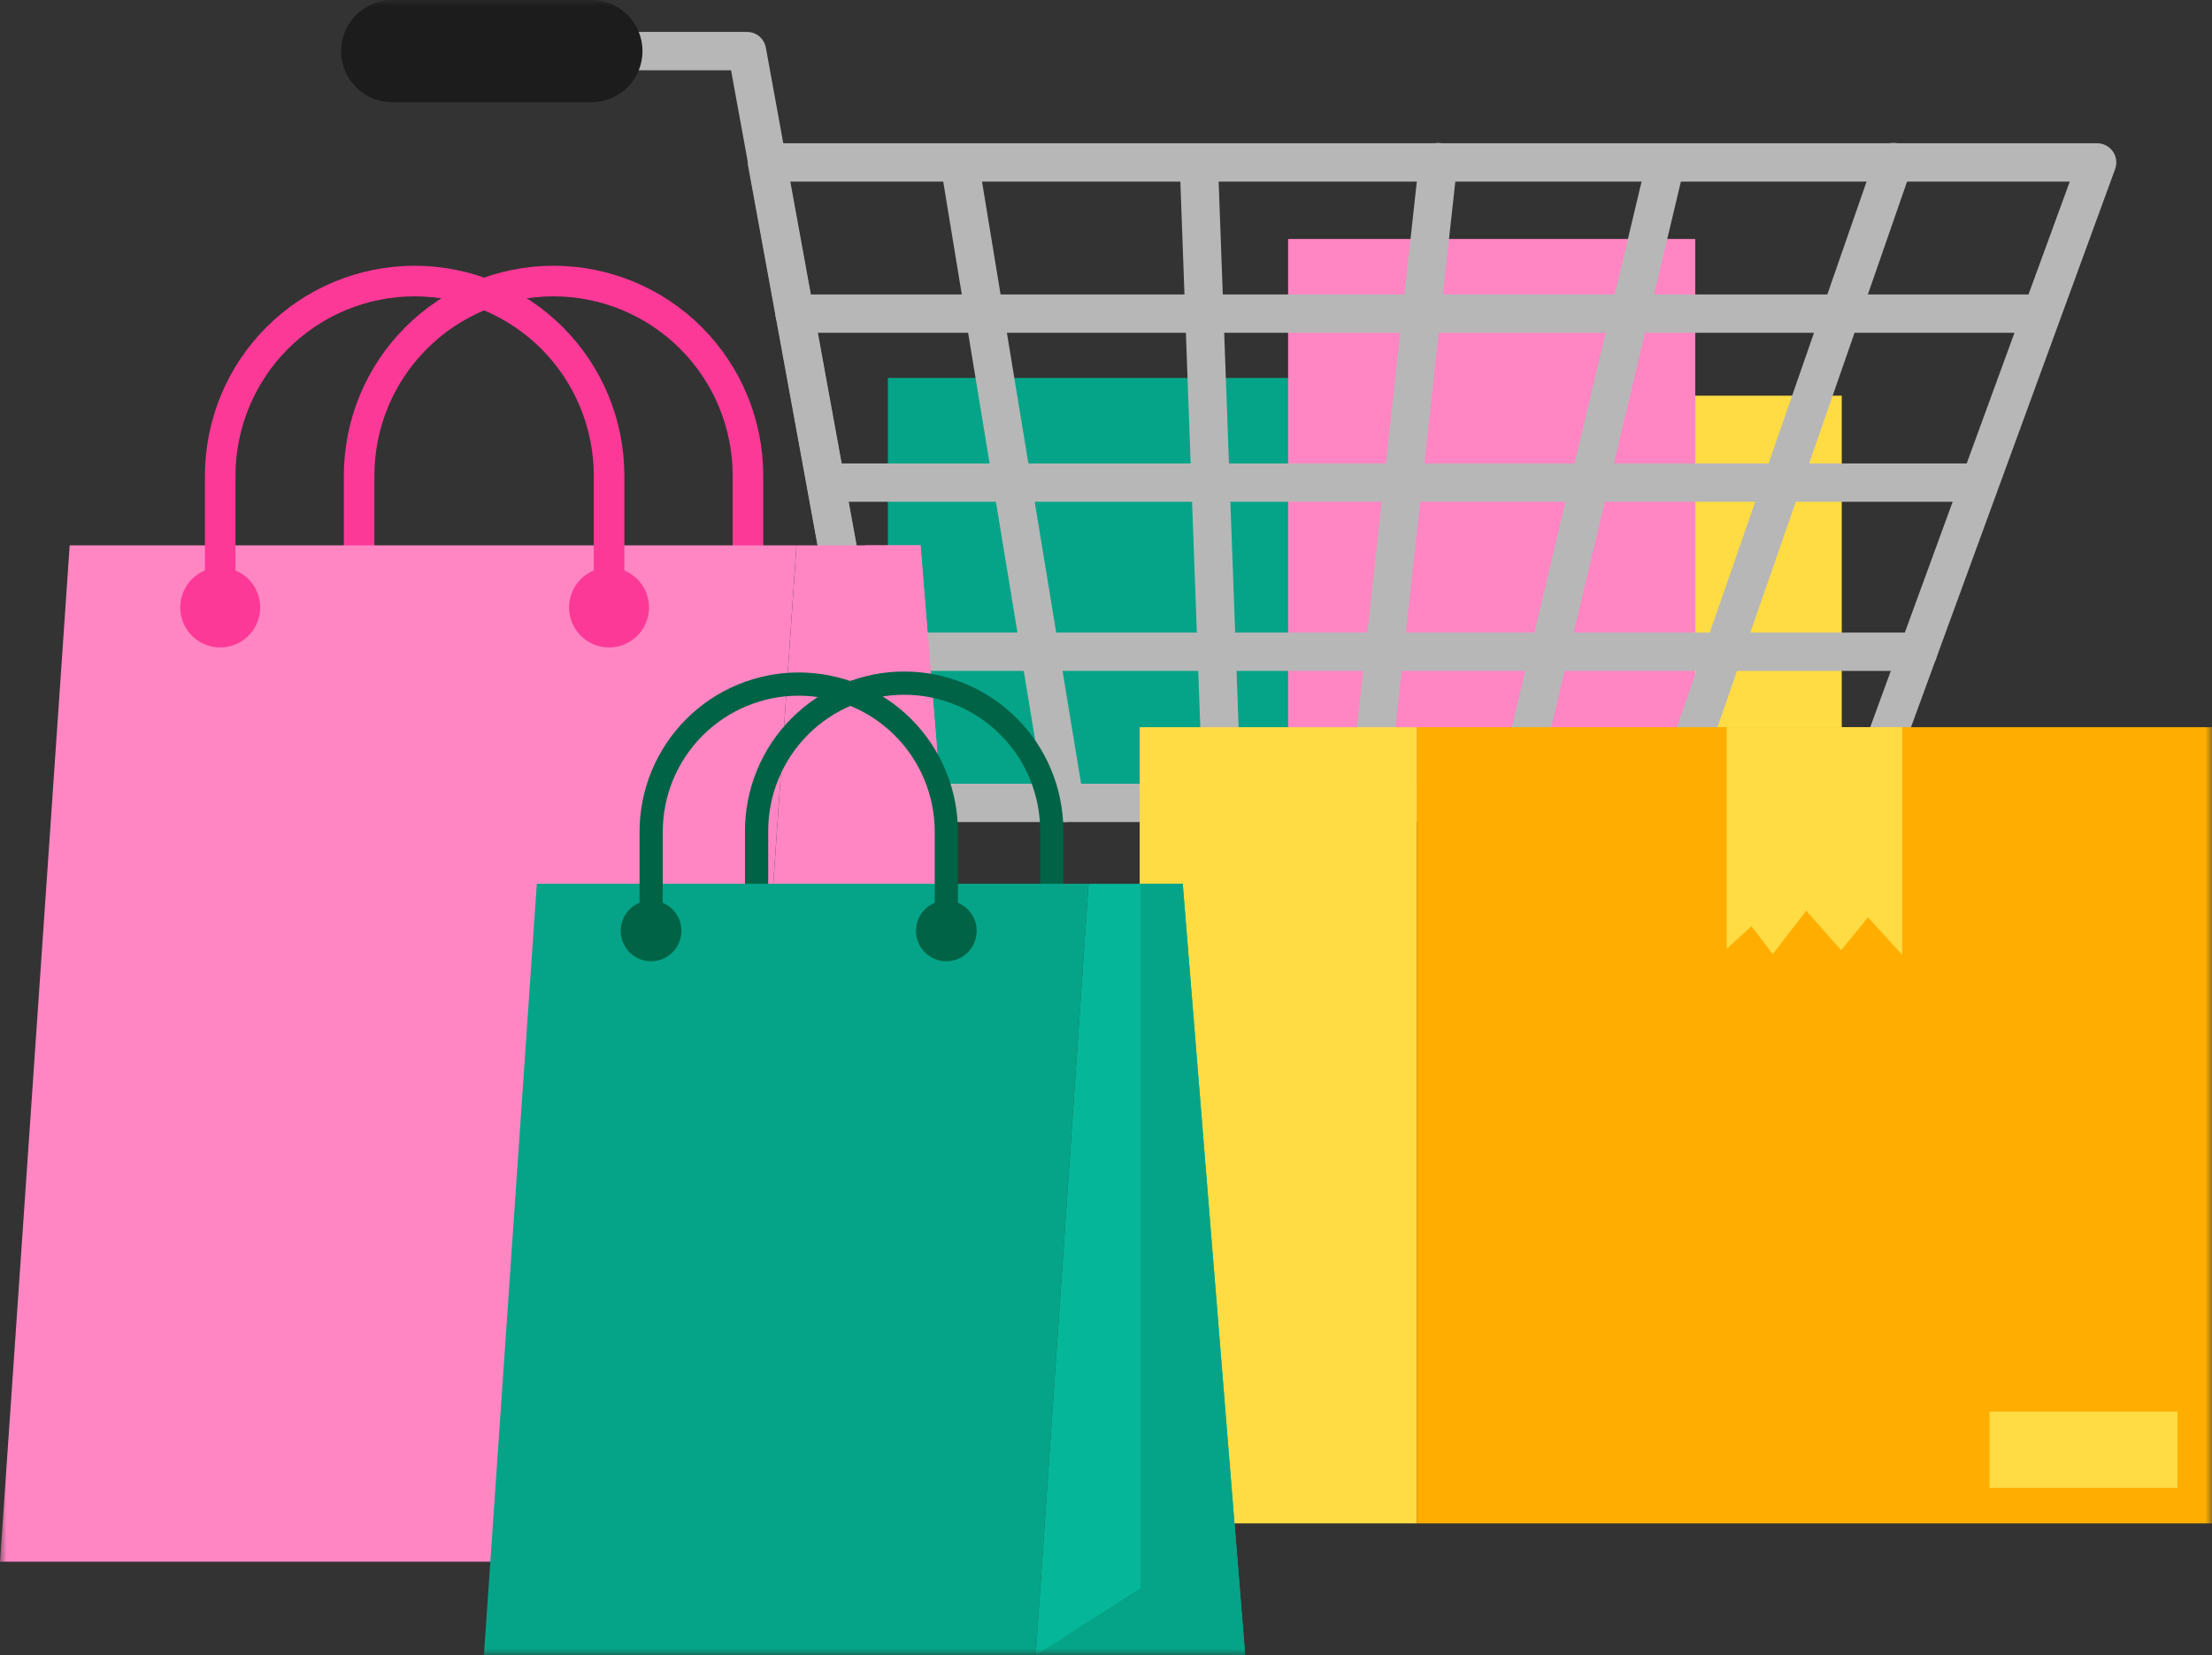
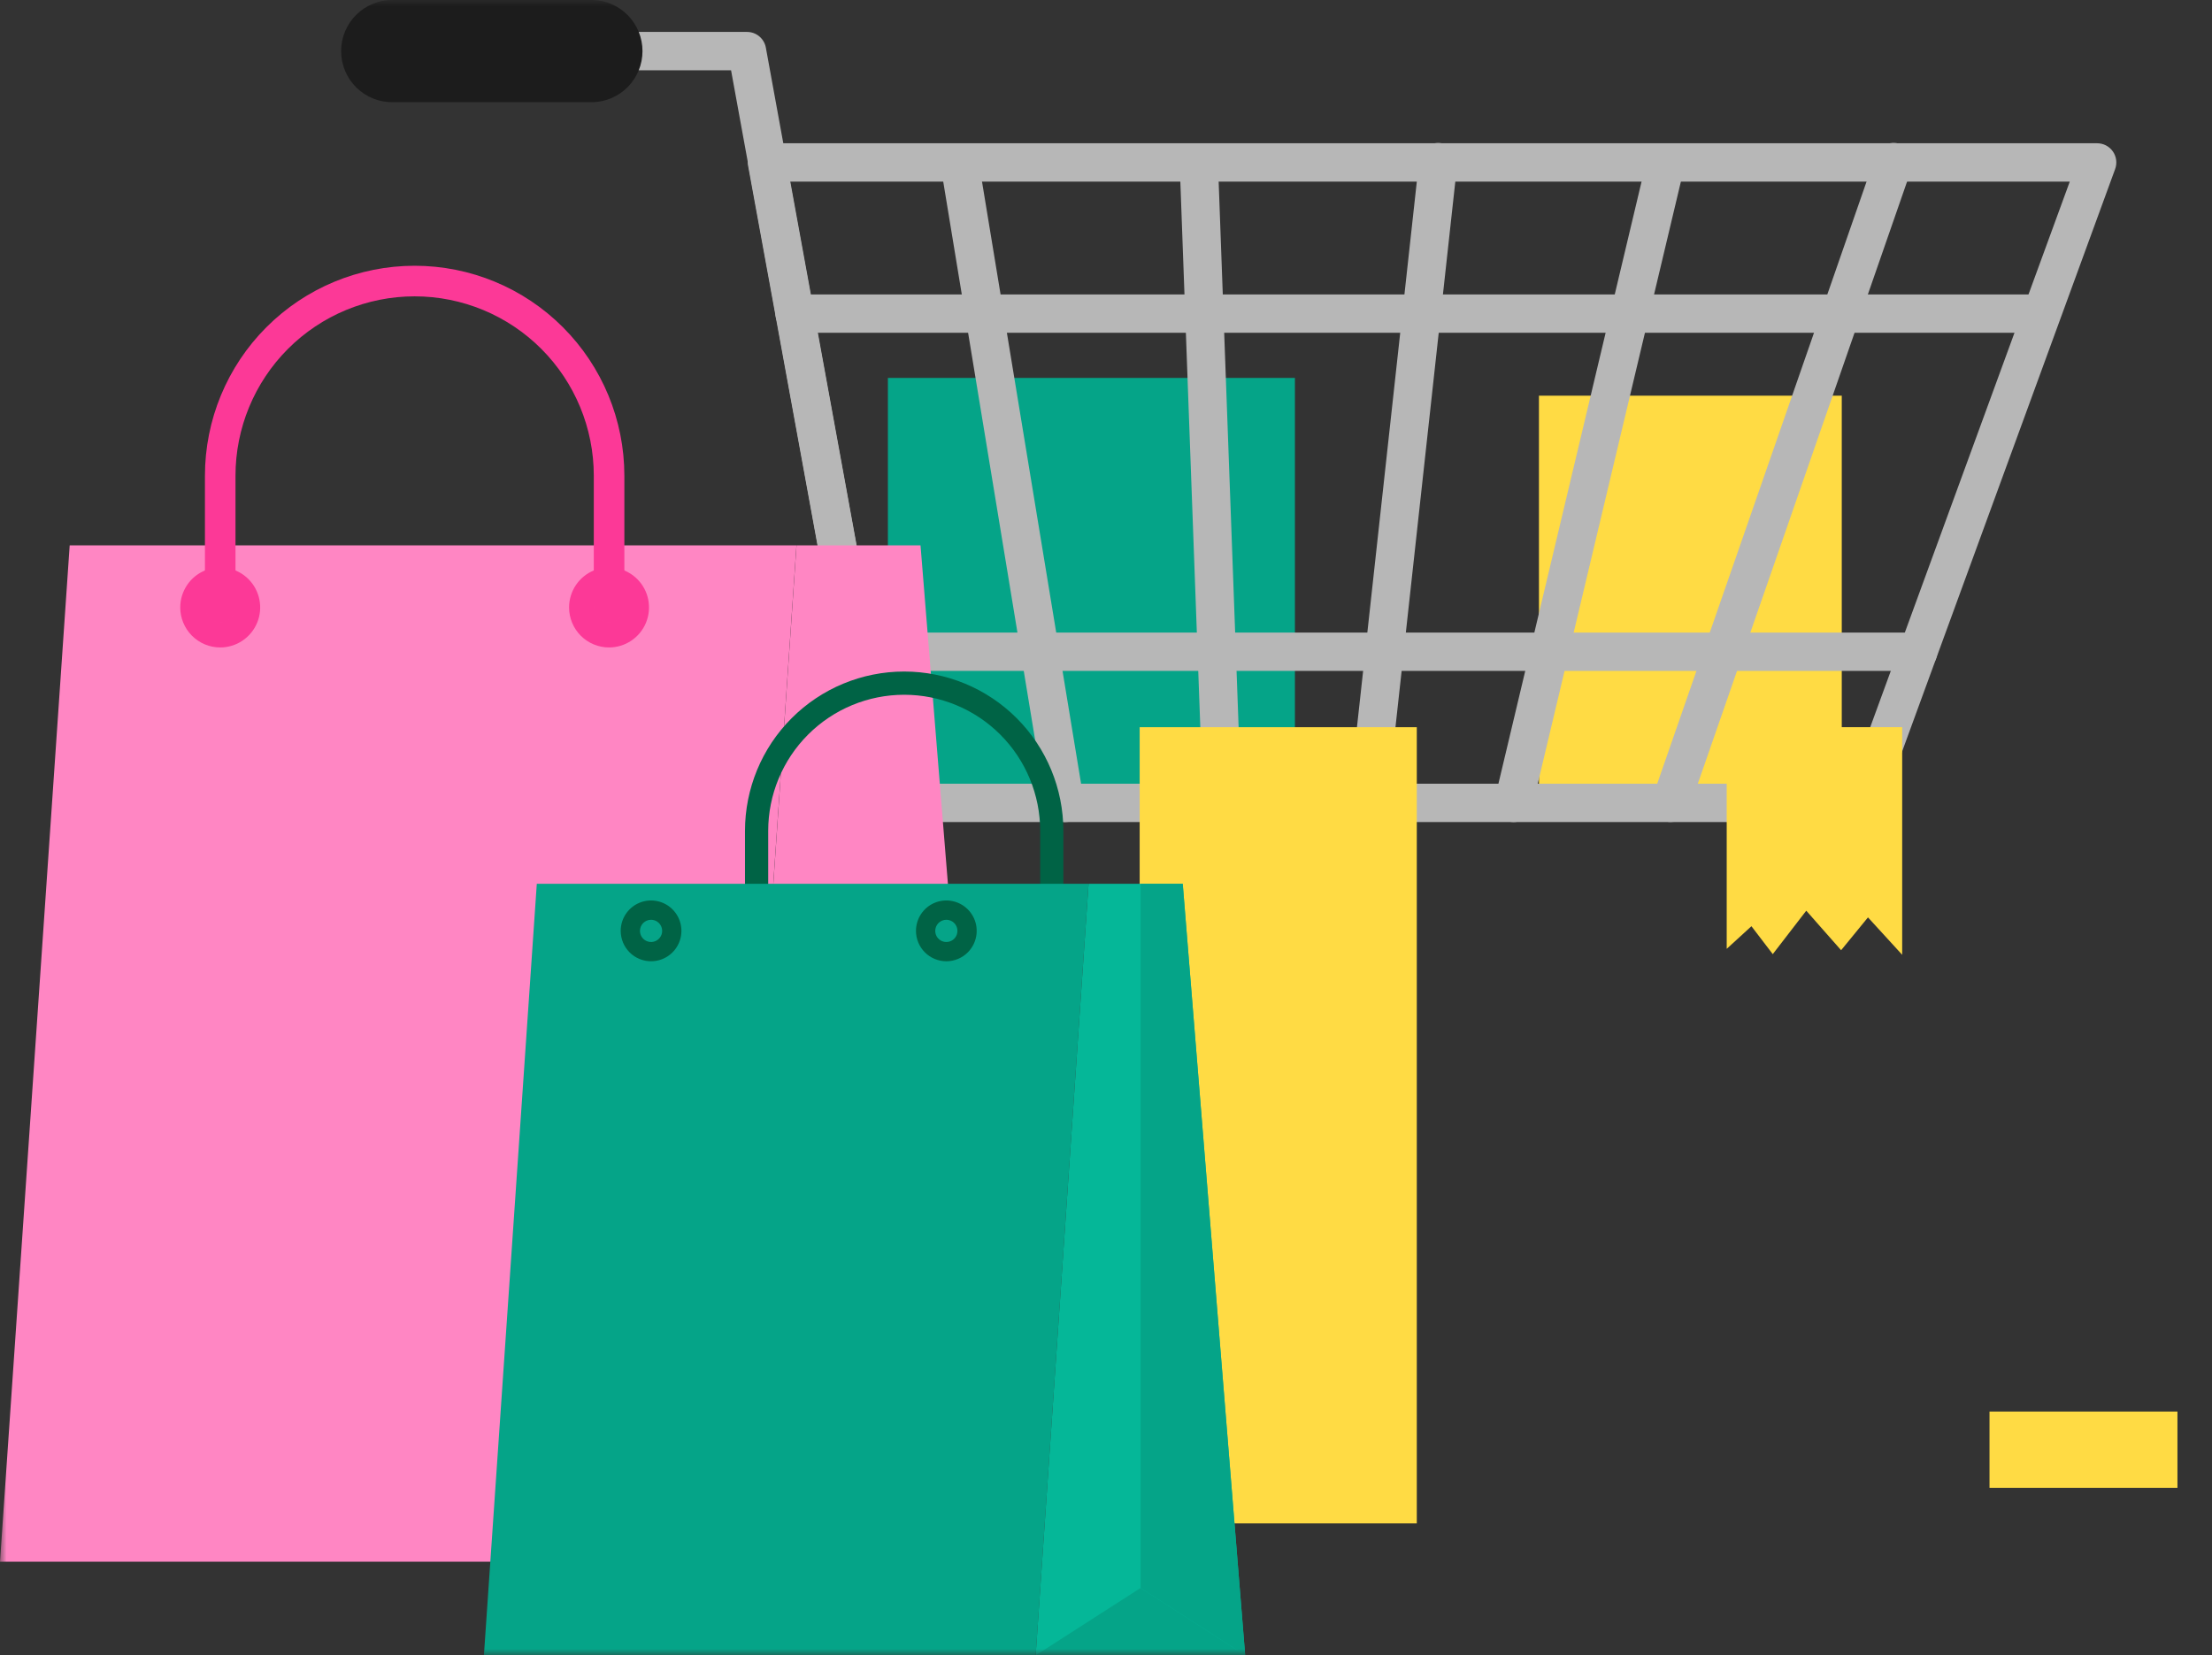
<svg xmlns="http://www.w3.org/2000/svg" width="171" height="128" viewBox="0 0 171 128" fill="none">
  <rect x="0" y="0" width="171" height="128" fill="#333333" stroke="none" />
  <g clip-path="url(#clip0_1665_2022)">
    <path d="M100.104 29.224H68.639V61.682H100.104V29.224Z" fill="#05A488" />
    <path d="M142.379 30.597H118.97V61.68H142.379V30.597Z" fill="#FFDB44" />
-     <path d="M99.578 18.48H131.051V61.68H99.578V18.48Z" fill="#FF86C3" />
+     <path d="M99.578 18.48H131.051H99.578V18.48Z" fill="#FF86C3" />
    <mask id="mask0_1665_2022" style="mask-type:luminance" maskUnits="userSpaceOnUse" x="0" y="0" width="171" height="128">
      <path d="M171 0H0V128H171V0Z" fill="white" />
    </mask>
    <g mask="url(#mask0_1665_2022)">
      <path d="M144.012 63.566H68.344C67.997 63.566 67.662 63.445 67.396 63.223C67.13 63.001 66.951 62.693 66.888 62.352L57.833 12.827C57.794 12.614 57.802 12.394 57.857 12.184C57.912 11.974 58.013 11.778 58.152 11.611C58.291 11.444 58.464 11.31 58.661 11.218C58.857 11.126 59.071 11.078 59.288 11.078H162.124C162.362 11.078 162.596 11.136 162.808 11.246C163.019 11.356 163.2 11.515 163.337 11.711C163.473 11.906 163.56 12.132 163.591 12.368C163.622 12.604 163.595 12.845 163.514 13.069L145.405 62.595C145.301 62.88 145.112 63.127 144.863 63.301C144.614 63.475 144.318 63.568 144.015 63.568M69.577 60.603H142.98L160.005 14.043H61.063L69.577 60.603Z" fill="#B7B7B7" />
      <path d="M82.318 63.568C81.968 63.567 81.629 63.443 81.362 63.215C81.095 62.988 80.918 62.674 80.861 62.328L72.713 12.803C72.659 12.42 72.758 12.031 72.987 11.72C73.216 11.408 73.557 11.199 73.938 11.136C74.319 11.074 74.71 11.163 75.026 11.384C75.343 11.606 75.56 11.943 75.632 12.323L83.779 61.848C83.811 62.04 83.805 62.236 83.761 62.426C83.717 62.616 83.636 62.795 83.522 62.953C83.409 63.111 83.266 63.246 83.101 63.348C82.936 63.451 82.752 63.52 82.56 63.552C82.48 63.564 82.399 63.571 82.318 63.571" fill="#B7B7B7" />
      <path d="M94.485 63.568C94.102 63.568 93.734 63.419 93.459 63.153C93.183 62.887 93.021 62.524 93.007 62.141L91.195 12.616C91.188 12.421 91.219 12.228 91.287 12.045C91.355 11.863 91.458 11.695 91.59 11.553C91.722 11.41 91.881 11.295 92.058 11.214C92.235 11.133 92.425 11.088 92.62 11.081C92.814 11.074 93.007 11.105 93.19 11.173C93.372 11.241 93.539 11.344 93.681 11.476C93.823 11.608 93.938 11.768 94.019 11.945C94.1 12.122 94.145 12.313 94.153 12.507L95.964 62.032C95.972 62.227 95.94 62.421 95.873 62.603C95.805 62.786 95.702 62.953 95.57 63.096C95.437 63.239 95.278 63.354 95.101 63.435C94.924 63.516 94.734 63.561 94.539 63.568H94.485Z" fill="#B7B7B7" />
      <path d="M105.746 63.566C105.693 63.566 105.64 63.563 105.587 63.557C105.393 63.536 105.206 63.477 105.036 63.383C104.865 63.289 104.715 63.163 104.593 63.011C104.471 62.859 104.381 62.685 104.326 62.498C104.272 62.311 104.255 62.115 104.276 61.922L109.708 12.397C109.727 12.201 109.784 12.012 109.876 11.839C109.969 11.666 110.094 11.513 110.246 11.389C110.398 11.265 110.573 11.172 110.761 11.116C110.949 11.061 111.146 11.043 111.341 11.064C111.536 11.085 111.724 11.145 111.896 11.24C112.067 11.335 112.218 11.463 112.34 11.616C112.462 11.77 112.552 11.947 112.605 12.136C112.658 12.324 112.673 12.522 112.649 12.717L107.218 62.243C107.178 62.606 107.006 62.941 106.734 63.184C106.463 63.428 106.112 63.563 105.748 63.563" fill="#B7B7B7" />
      <path d="M117.006 63.568C116.89 63.569 116.775 63.555 116.663 63.528C116.474 63.483 116.295 63.401 116.138 63.287C115.98 63.173 115.847 63.029 115.745 62.864C115.643 62.698 115.575 62.514 115.544 62.322C115.513 62.13 115.52 61.933 115.565 61.744L127.336 12.219C127.44 11.851 127.682 11.538 128.011 11.344C128.34 11.151 128.731 11.092 129.103 11.181C129.474 11.269 129.797 11.498 130.004 11.82C130.21 12.141 130.285 12.53 130.212 12.906L118.441 62.432C118.364 62.756 118.18 63.044 117.919 63.251C117.658 63.457 117.335 63.569 117.003 63.57" fill="#B7B7B7" />
      <path d="M129.164 63.566C128.927 63.567 128.694 63.511 128.484 63.402C128.274 63.294 128.093 63.137 127.956 62.944C127.819 62.751 127.73 62.528 127.697 62.294C127.664 62.059 127.688 61.82 127.766 61.597L144.98 12.074C145.041 11.886 145.139 11.713 145.267 11.564C145.396 11.415 145.553 11.293 145.729 11.206C145.905 11.118 146.097 11.067 146.293 11.055C146.49 11.042 146.686 11.069 146.872 11.134C147.058 11.199 147.229 11.3 147.375 11.431C147.521 11.563 147.64 11.723 147.724 11.9C147.808 12.079 147.856 12.272 147.864 12.468C147.873 12.665 147.842 12.862 147.774 13.046L130.568 62.568C130.467 62.859 130.278 63.111 130.028 63.289C129.777 63.468 129.478 63.563 129.17 63.563" fill="#B7B7B7" />
      <path d="M157.388 25.73H61.424C61.23 25.73 61.038 25.691 60.858 25.617C60.679 25.542 60.516 25.433 60.378 25.296C60.241 25.158 60.132 24.995 60.057 24.815C59.983 24.635 59.945 24.443 59.945 24.248C59.945 24.053 59.983 23.861 60.057 23.681C60.132 23.501 60.241 23.338 60.378 23.2C60.516 23.063 60.679 22.954 60.858 22.879C61.038 22.805 61.23 22.766 61.424 22.766H157.388C157.583 22.766 157.775 22.805 157.955 22.879C158.134 22.954 158.297 23.063 158.435 23.2C158.572 23.338 158.681 23.501 158.755 23.681C158.83 23.861 158.868 24.053 158.868 24.248C158.868 24.443 158.83 24.635 158.755 24.815C158.681 24.995 158.572 25.158 158.435 25.296C158.297 25.433 158.134 25.542 157.955 25.617C157.775 25.691 157.583 25.73 157.388 25.73Z" fill="#B7B7B7" />
-       <path d="M152.863 38.8H64.142C63.749 38.8 63.373 38.644 63.096 38.366C62.818 38.088 62.662 37.711 62.662 37.318C62.662 36.925 62.818 36.549 63.096 36.271C63.373 35.993 63.749 35.837 64.142 35.837H152.863C153.255 35.837 153.631 35.993 153.909 36.271C154.186 36.549 154.342 36.925 154.342 37.318C154.342 37.711 154.186 38.088 153.909 38.366C153.631 38.644 153.255 38.8 152.863 38.8Z" fill="#B7B7B7" />
      <path d="M148.289 51.88H66.216C65.823 51.88 65.447 51.724 65.169 51.446C64.892 51.168 64.736 50.791 64.736 50.398C64.736 50.005 64.892 49.629 65.169 49.351C65.447 49.073 65.823 48.917 66.216 48.917H148.289C148.681 48.917 149.057 49.073 149.335 49.351C149.612 49.629 149.768 50.005 149.768 50.398C149.768 50.791 149.612 51.168 149.335 51.446C149.057 51.724 148.681 51.88 148.289 51.88Z" fill="#B7B7B7" />
      <path d="M71.139 78.866C70.793 78.865 70.458 78.743 70.192 78.521C69.927 78.299 69.748 77.991 69.685 77.65L56.515 5.434H40.259C39.867 5.434 39.49 5.277 39.213 4.999C38.935 4.721 38.779 4.344 38.779 3.951C38.779 3.558 38.935 3.181 39.213 2.903C39.49 2.625 39.867 2.469 40.259 2.469H57.75C58.096 2.469 58.431 2.591 58.697 2.813C58.963 3.035 59.143 3.344 59.205 3.685L72.596 77.125C72.635 77.338 72.627 77.558 72.571 77.768C72.516 77.978 72.415 78.173 72.276 78.34C72.137 78.507 71.963 78.641 71.767 78.733C71.57 78.825 71.356 78.872 71.139 78.872" fill="#B7B7B7" />
      <path d="M45.801 7.902H30.396C29.871 7.913 29.349 7.819 28.861 7.625C28.374 7.431 27.929 7.142 27.554 6.774C27.18 6.406 26.882 5.967 26.678 5.482C26.475 4.997 26.37 4.477 26.37 3.951C26.37 3.426 26.475 2.905 26.678 2.42C26.882 1.936 27.18 1.497 27.554 1.129C27.929 0.761 28.374 0.471 28.861 0.278C29.349 0.084 29.871 -0.011 30.396 6.59958e-06H45.801C46.834 0.021 47.817 0.446 48.54 1.185C49.263 1.924 49.668 2.917 49.668 3.951C49.668 4.986 49.263 5.979 48.54 6.717C47.817 7.456 46.834 7.882 45.801 7.902Z" fill="#1C1C1C" />
      <path d="M109.526 56.232H88.103V117.8H109.526V56.232Z" fill="#FFDB44" />
-       <path d="M171 56.232H109.525V117.8H171V56.232Z" fill="#FFAE00" />
      <path d="M168.329 109.15H153.8V115.05H168.329V109.15Z" fill="#FFDB44" />
      <path d="M135.396 71.622L137.045 73.781L139.634 70.421L142.328 73.478L144.405 70.939L147.049 73.83V56.23H133.484V73.371L135.396 71.622Z" fill="#FFDB44" />
-       <path d="M57.822 48.152C57.509 48.152 57.208 48.027 56.987 47.806C56.766 47.584 56.641 47.283 56.641 46.97V36.786C56.641 33.107 55.182 29.579 52.585 26.978C49.987 24.377 46.465 22.915 42.791 22.915C39.118 22.915 35.596 24.377 32.998 26.978C30.401 29.579 28.942 33.107 28.942 36.786V46.97C28.942 47.283 28.818 47.584 28.596 47.806C28.375 48.027 28.075 48.152 27.761 48.152C27.448 48.152 27.148 48.027 26.927 47.806C26.705 47.584 26.581 47.283 26.581 46.97V36.786C26.581 32.48 28.289 28.35 31.329 25.305C34.369 22.26 38.493 20.55 42.792 20.55C47.092 20.55 51.215 22.26 54.256 25.305C57.296 28.35 59.004 32.48 59.004 36.786V46.97C59.004 47.283 58.88 47.584 58.658 47.806C58.437 48.027 58.135 48.152 57.822 48.152Z" fill="#FC3997" />
      <path d="M61.571 42.173H5.387L0 120.763H56.184L61.571 42.173Z" fill="#FF86C3" />
      <path d="M71.162 42.173H61.576L56.189 120.763H77.52L71.162 42.173Z" fill="#FF86C3" />
      <path d="M56.184 120.763L66.87 113.901L77.522 120.763H56.184Z" fill="#E9F4EF" />
-       <path d="M66.871 113.909V42.173H71.162L77.52 120.763L66.871 113.909Z" fill="#FF86C3" />
      <path d="M17.026 50.066C17.637 50.065 18.234 49.884 18.741 49.543C19.249 49.203 19.645 48.72 19.879 48.155C20.113 47.589 20.174 46.967 20.054 46.367C19.935 45.767 19.641 45.216 19.209 44.783C18.777 44.35 18.226 44.056 17.627 43.936C17.028 43.817 16.407 43.878 15.842 44.112C15.278 44.346 14.795 44.742 14.456 45.251C14.116 45.76 13.934 46.358 13.934 46.97C13.934 47.791 14.26 48.578 14.84 49.159C15.419 49.739 16.206 50.066 17.026 50.066ZM17.026 45.838C17.249 45.838 17.467 45.905 17.653 46.029C17.839 46.153 17.984 46.33 18.069 46.537C18.155 46.743 18.177 46.971 18.133 47.19C18.09 47.41 17.982 47.611 17.824 47.77C17.666 47.928 17.465 48.035 17.246 48.079C17.027 48.123 16.8 48.1 16.593 48.015C16.387 47.929 16.21 47.784 16.086 47.598C15.962 47.412 15.896 47.193 15.896 46.97C15.896 46.821 15.925 46.674 15.982 46.537C16.039 46.4 16.122 46.275 16.227 46.17C16.332 46.065 16.456 45.981 16.593 45.925C16.73 45.868 16.877 45.838 17.026 45.838Z" fill="#FC3997" />
      <path d="M47.084 50.066C47.695 50.065 48.292 49.884 48.8 49.543C49.308 49.203 49.704 48.72 49.938 48.155C50.171 47.589 50.232 46.967 50.113 46.367C49.994 45.767 49.7 45.216 49.267 44.783C48.835 44.35 48.285 44.056 47.686 43.936C47.087 43.817 46.465 43.878 45.901 44.112C45.337 44.346 44.854 44.742 44.514 45.251C44.175 45.76 43.993 46.358 43.993 46.97C43.993 47.376 44.072 47.779 44.228 48.155C44.383 48.53 44.611 48.872 44.898 49.159C45.185 49.447 45.526 49.675 45.901 49.83C46.276 49.986 46.678 50.066 47.084 50.066ZM47.084 45.838C47.308 45.838 47.526 45.905 47.712 46.029C47.898 46.153 48.042 46.33 48.128 46.537C48.213 46.743 48.236 46.971 48.192 47.19C48.148 47.41 48.041 47.611 47.883 47.77C47.725 47.928 47.524 48.035 47.305 48.079C47.086 48.123 46.858 48.1 46.652 48.015C46.446 47.929 46.269 47.784 46.145 47.598C46.021 47.412 45.955 47.193 45.955 46.97C45.955 46.67 46.074 46.382 46.286 46.17C46.497 45.958 46.785 45.838 47.084 45.838Z" fill="#FC3997" />
      <path d="M47.084 48.152C46.771 48.152 46.471 48.027 46.249 47.806C46.028 47.584 45.904 47.283 45.904 46.97V36.786C45.904 33.107 44.444 29.579 41.847 26.978C39.25 24.377 35.727 22.915 32.054 22.915C28.381 22.915 24.858 24.377 22.261 26.978C19.664 29.579 18.205 33.107 18.205 36.786V46.97C18.205 47.283 18.08 47.584 17.859 47.806C17.637 48.027 17.337 48.152 17.024 48.152C16.711 48.152 16.41 48.027 16.189 47.806C15.968 47.584 15.843 47.283 15.843 46.97V36.786C15.843 32.48 17.551 28.35 20.592 25.305C23.632 22.26 27.755 20.55 32.055 20.55C36.355 20.55 40.478 22.26 43.518 25.305C46.559 28.35 48.267 32.48 48.267 36.786V46.97C48.267 47.283 48.142 47.584 47.921 47.806C47.699 48.027 47.397 48.152 47.084 48.152Z" fill="#FC3997" />
      <path d="M81.308 72.88C81.19 72.88 81.074 72.857 80.965 72.812C80.856 72.767 80.757 72.7 80.674 72.617C80.591 72.534 80.525 72.435 80.48 72.326C80.435 72.217 80.412 72.1 80.412 71.982V64.253C80.412 61.46 79.304 58.782 77.332 56.808C75.361 54.833 72.687 53.724 69.899 53.724C67.111 53.724 64.436 54.833 62.465 56.808C60.493 58.782 59.386 61.46 59.386 64.253V71.982C59.386 72.221 59.291 72.449 59.123 72.618C58.955 72.786 58.727 72.881 58.489 72.881C58.251 72.881 58.023 72.786 57.854 72.618C57.686 72.449 57.592 72.221 57.592 71.982V64.253C57.592 60.984 58.888 57.849 61.196 55.538C63.504 53.227 66.634 51.928 69.898 51.928C73.162 51.928 76.292 53.227 78.6 55.538C80.908 57.849 82.204 60.984 82.204 64.253V71.982C82.204 72.22 82.11 72.449 81.942 72.617C81.774 72.785 81.546 72.88 81.308 72.88Z" fill="#006345" />
      <path d="M84.153 68.342H41.498L37.409 128H80.065L84.153 68.342Z" fill="#05A488" />
      <path d="M91.433 68.342H84.153L80.063 128H96.26L91.433 68.342Z" fill="#05B798" />
      <path d="M80.063 128L88.176 122.792L96.261 128H80.063Z" fill="#05A488" />
      <path d="M88.174 122.79V68.342H91.432L96.258 128L88.174 122.79Z" fill="#05A488" />
      <path d="M50.331 74.331C50.795 74.331 51.248 74.193 51.634 73.935C52.02 73.677 52.321 73.31 52.499 72.88C52.676 72.451 52.723 71.978 52.632 71.522C52.542 71.066 52.318 70.647 51.99 70.319C51.662 69.99 51.244 69.766 50.788 69.676C50.333 69.585 49.861 69.631 49.432 69.809C49.004 69.987 48.637 70.288 48.379 70.675C48.121 71.061 47.984 71.516 47.984 71.981C47.984 72.604 48.231 73.202 48.671 73.643C49.111 74.084 49.708 74.331 50.331 74.331ZM50.331 71.123C50.5 71.123 50.666 71.174 50.807 71.268C50.948 71.362 51.058 71.497 51.123 71.654C51.188 71.811 51.205 71.983 51.172 72.15C51.139 72.317 51.057 72.47 50.937 72.59C50.817 72.71 50.664 72.792 50.498 72.825C50.331 72.858 50.159 72.841 50.002 72.776C49.846 72.711 49.712 72.601 49.617 72.46C49.523 72.318 49.473 72.152 49.473 71.982C49.473 71.87 49.495 71.758 49.538 71.654C49.581 71.549 49.644 71.455 49.724 71.375C49.804 71.295 49.898 71.232 50.002 71.189C50.106 71.145 50.218 71.123 50.331 71.123Z" fill="#006345" />
      <path d="M73.157 74.331C73.621 74.331 74.075 74.193 74.461 73.935C74.847 73.677 75.148 73.31 75.325 72.88C75.503 72.451 75.549 71.978 75.459 71.522C75.368 71.066 75.145 70.647 74.817 70.319C74.488 69.99 74.07 69.766 73.615 69.676C73.16 69.585 72.688 69.631 72.259 69.809C71.83 69.987 71.463 70.288 71.206 70.675C70.948 71.061 70.81 71.516 70.81 71.981C70.81 72.604 71.057 73.202 71.498 73.643C71.938 74.084 72.534 74.331 73.157 74.331ZM73.157 71.123C73.327 71.123 73.493 71.174 73.634 71.268C73.775 71.362 73.885 71.497 73.95 71.654C74.014 71.811 74.031 71.983 73.998 72.15C73.965 72.317 73.884 72.47 73.764 72.59C73.644 72.71 73.491 72.792 73.324 72.825C73.158 72.858 72.985 72.841 72.829 72.776C72.672 72.711 72.538 72.601 72.444 72.46C72.349 72.318 72.299 72.152 72.299 71.982C72.299 71.87 72.321 71.758 72.364 71.654C72.407 71.549 72.471 71.455 72.55 71.375C72.63 71.295 72.725 71.232 72.829 71.189C72.933 71.145 73.044 71.123 73.157 71.123Z" fill="#006345" />
-       <path d="M73.157 72.952C72.919 72.952 72.692 72.857 72.523 72.689C72.355 72.521 72.261 72.293 72.261 72.054V64.325C72.261 61.532 71.153 58.854 69.182 56.88C67.21 54.905 64.536 53.796 61.748 53.796C58.96 53.796 56.286 54.905 54.314 56.88C52.343 58.854 51.235 61.532 51.235 64.325V72.054C51.235 72.293 51.141 72.521 50.972 72.69C50.804 72.858 50.576 72.953 50.338 72.953C50.1 72.953 49.872 72.858 49.704 72.69C49.535 72.521 49.441 72.293 49.441 72.054V64.325C49.441 61.056 50.737 57.921 53.045 55.61C55.353 53.298 58.483 52 61.747 52C65.011 52 68.141 53.298 70.449 55.61C72.757 57.921 74.053 61.056 74.053 64.325V72.054C74.053 72.293 73.959 72.521 73.791 72.689C73.623 72.857 73.395 72.952 73.157 72.952Z" fill="#006345" />
    </g>
  </g>
  <defs>
    <clipPath id="clip0_1665_2022">
      <rect width="171" height="128" fill="white" />
    </clipPath>
  </defs>
</svg>